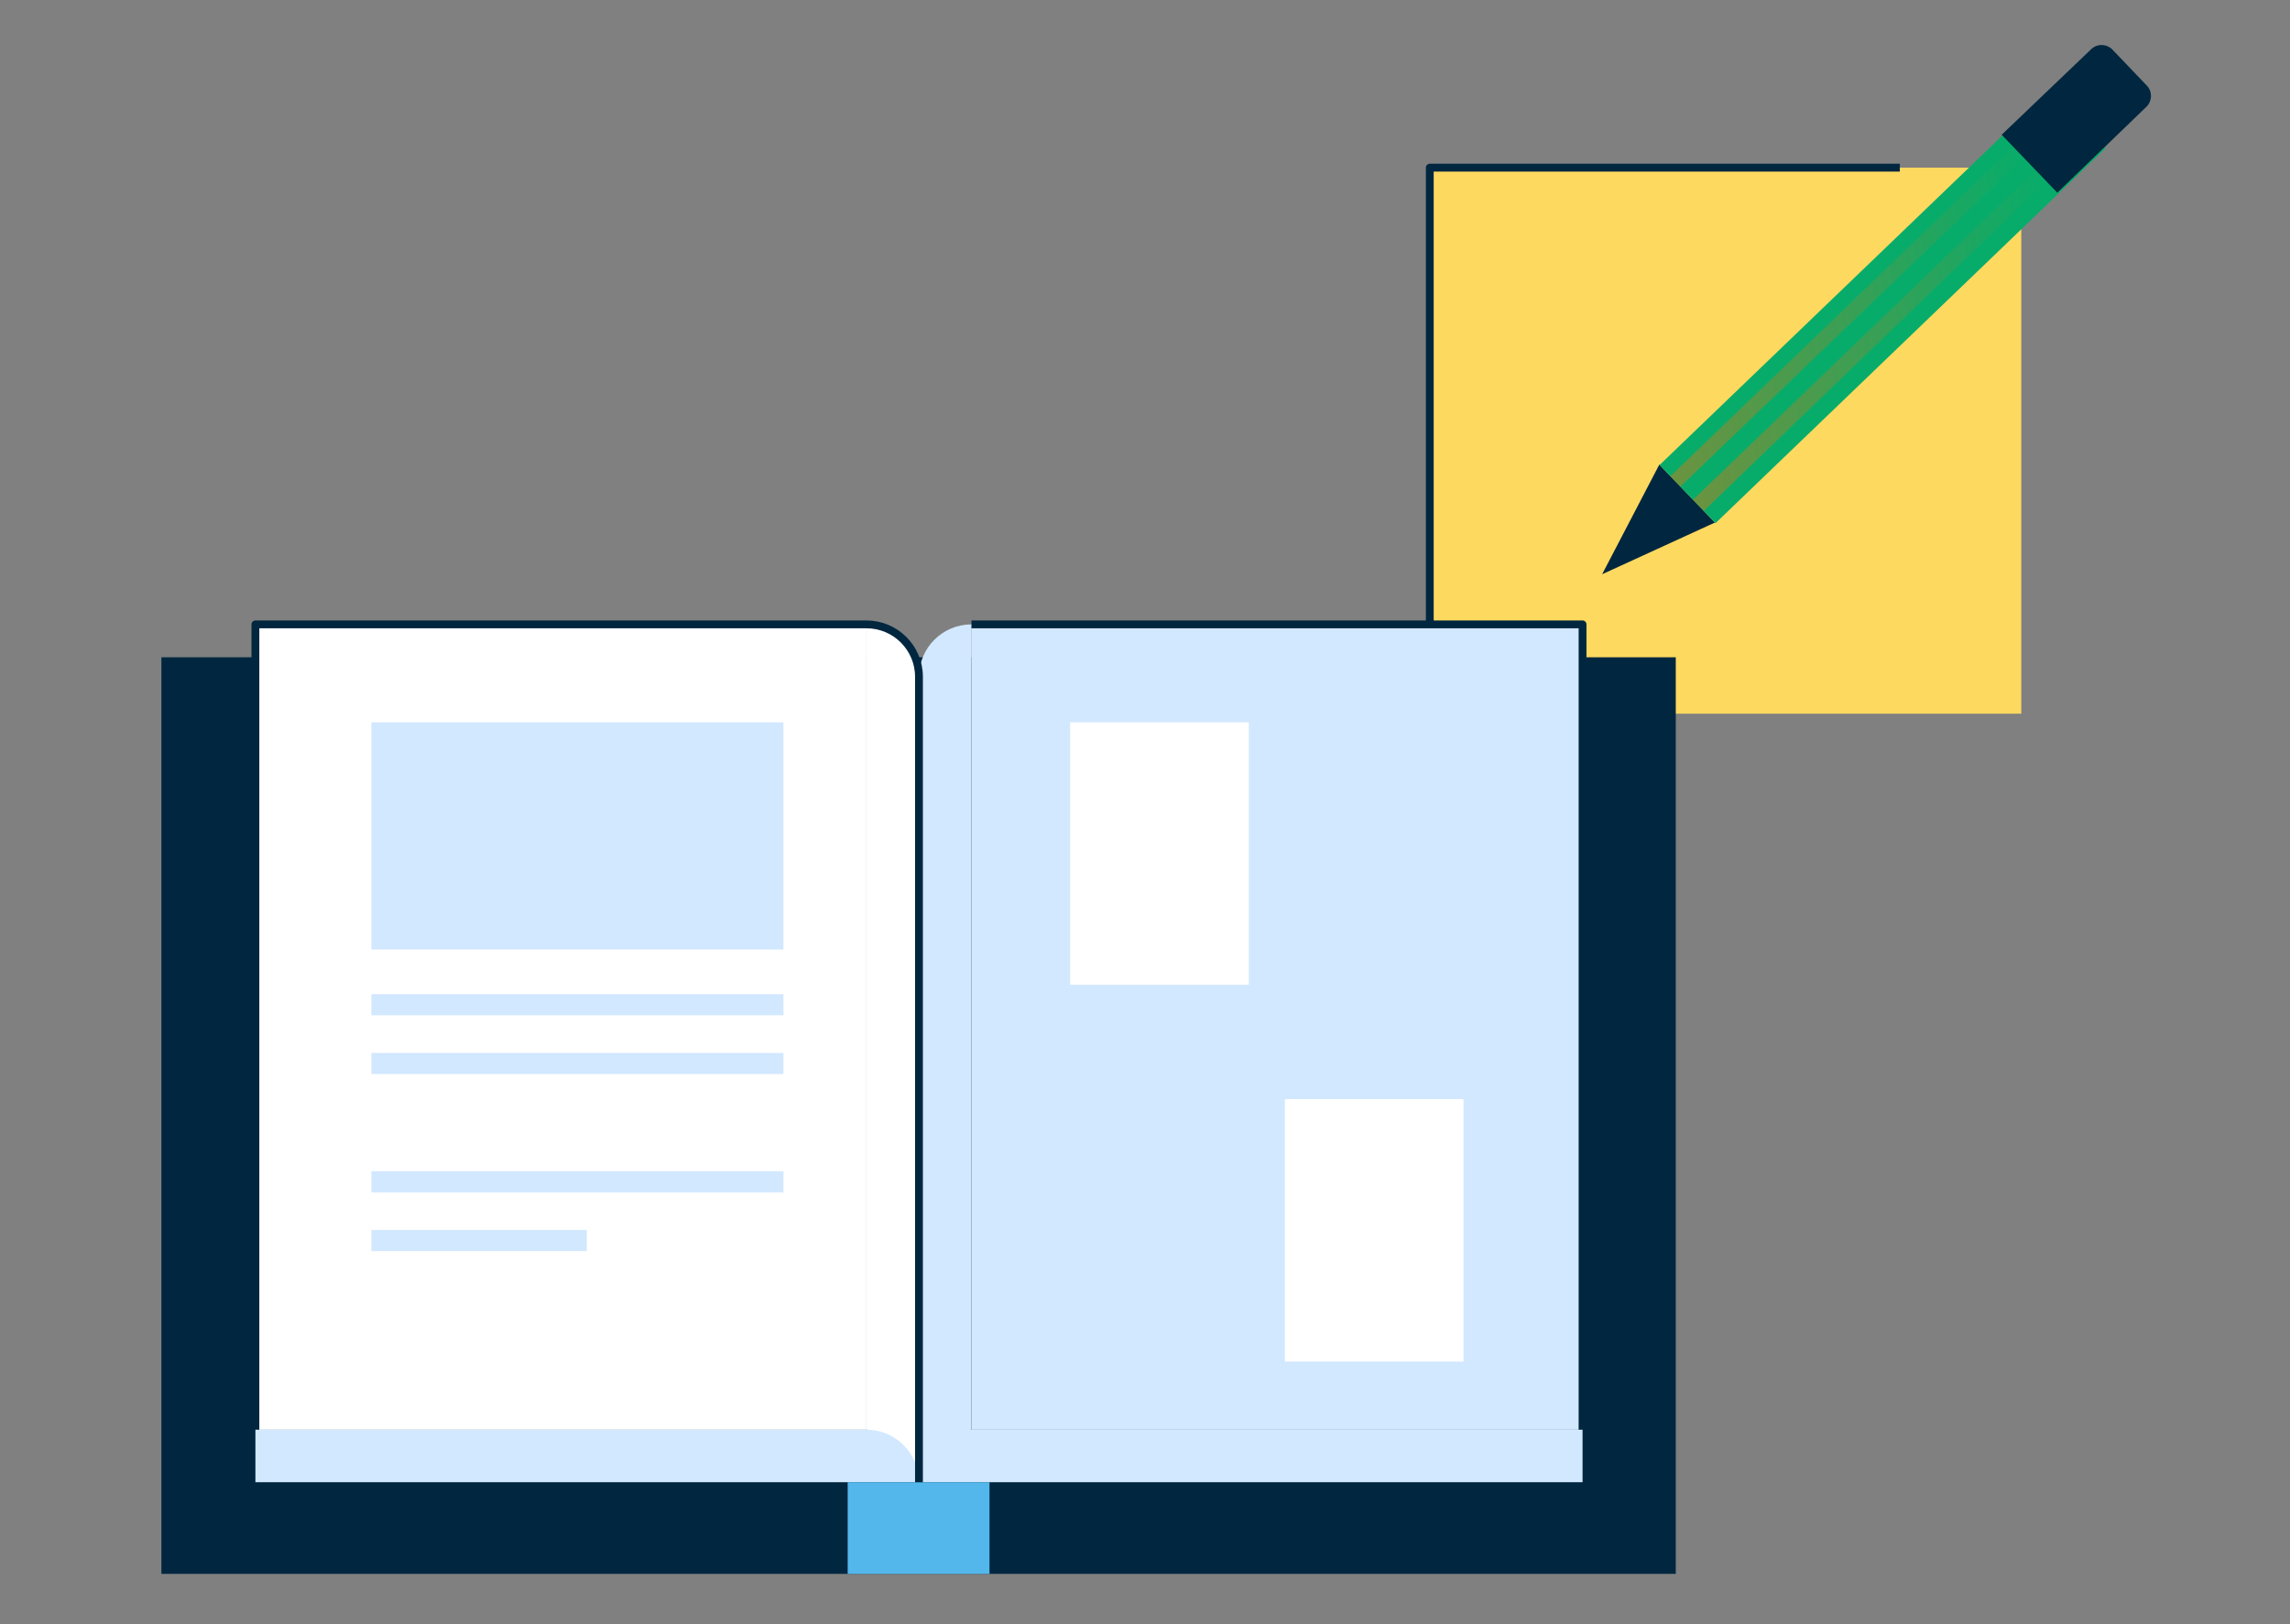
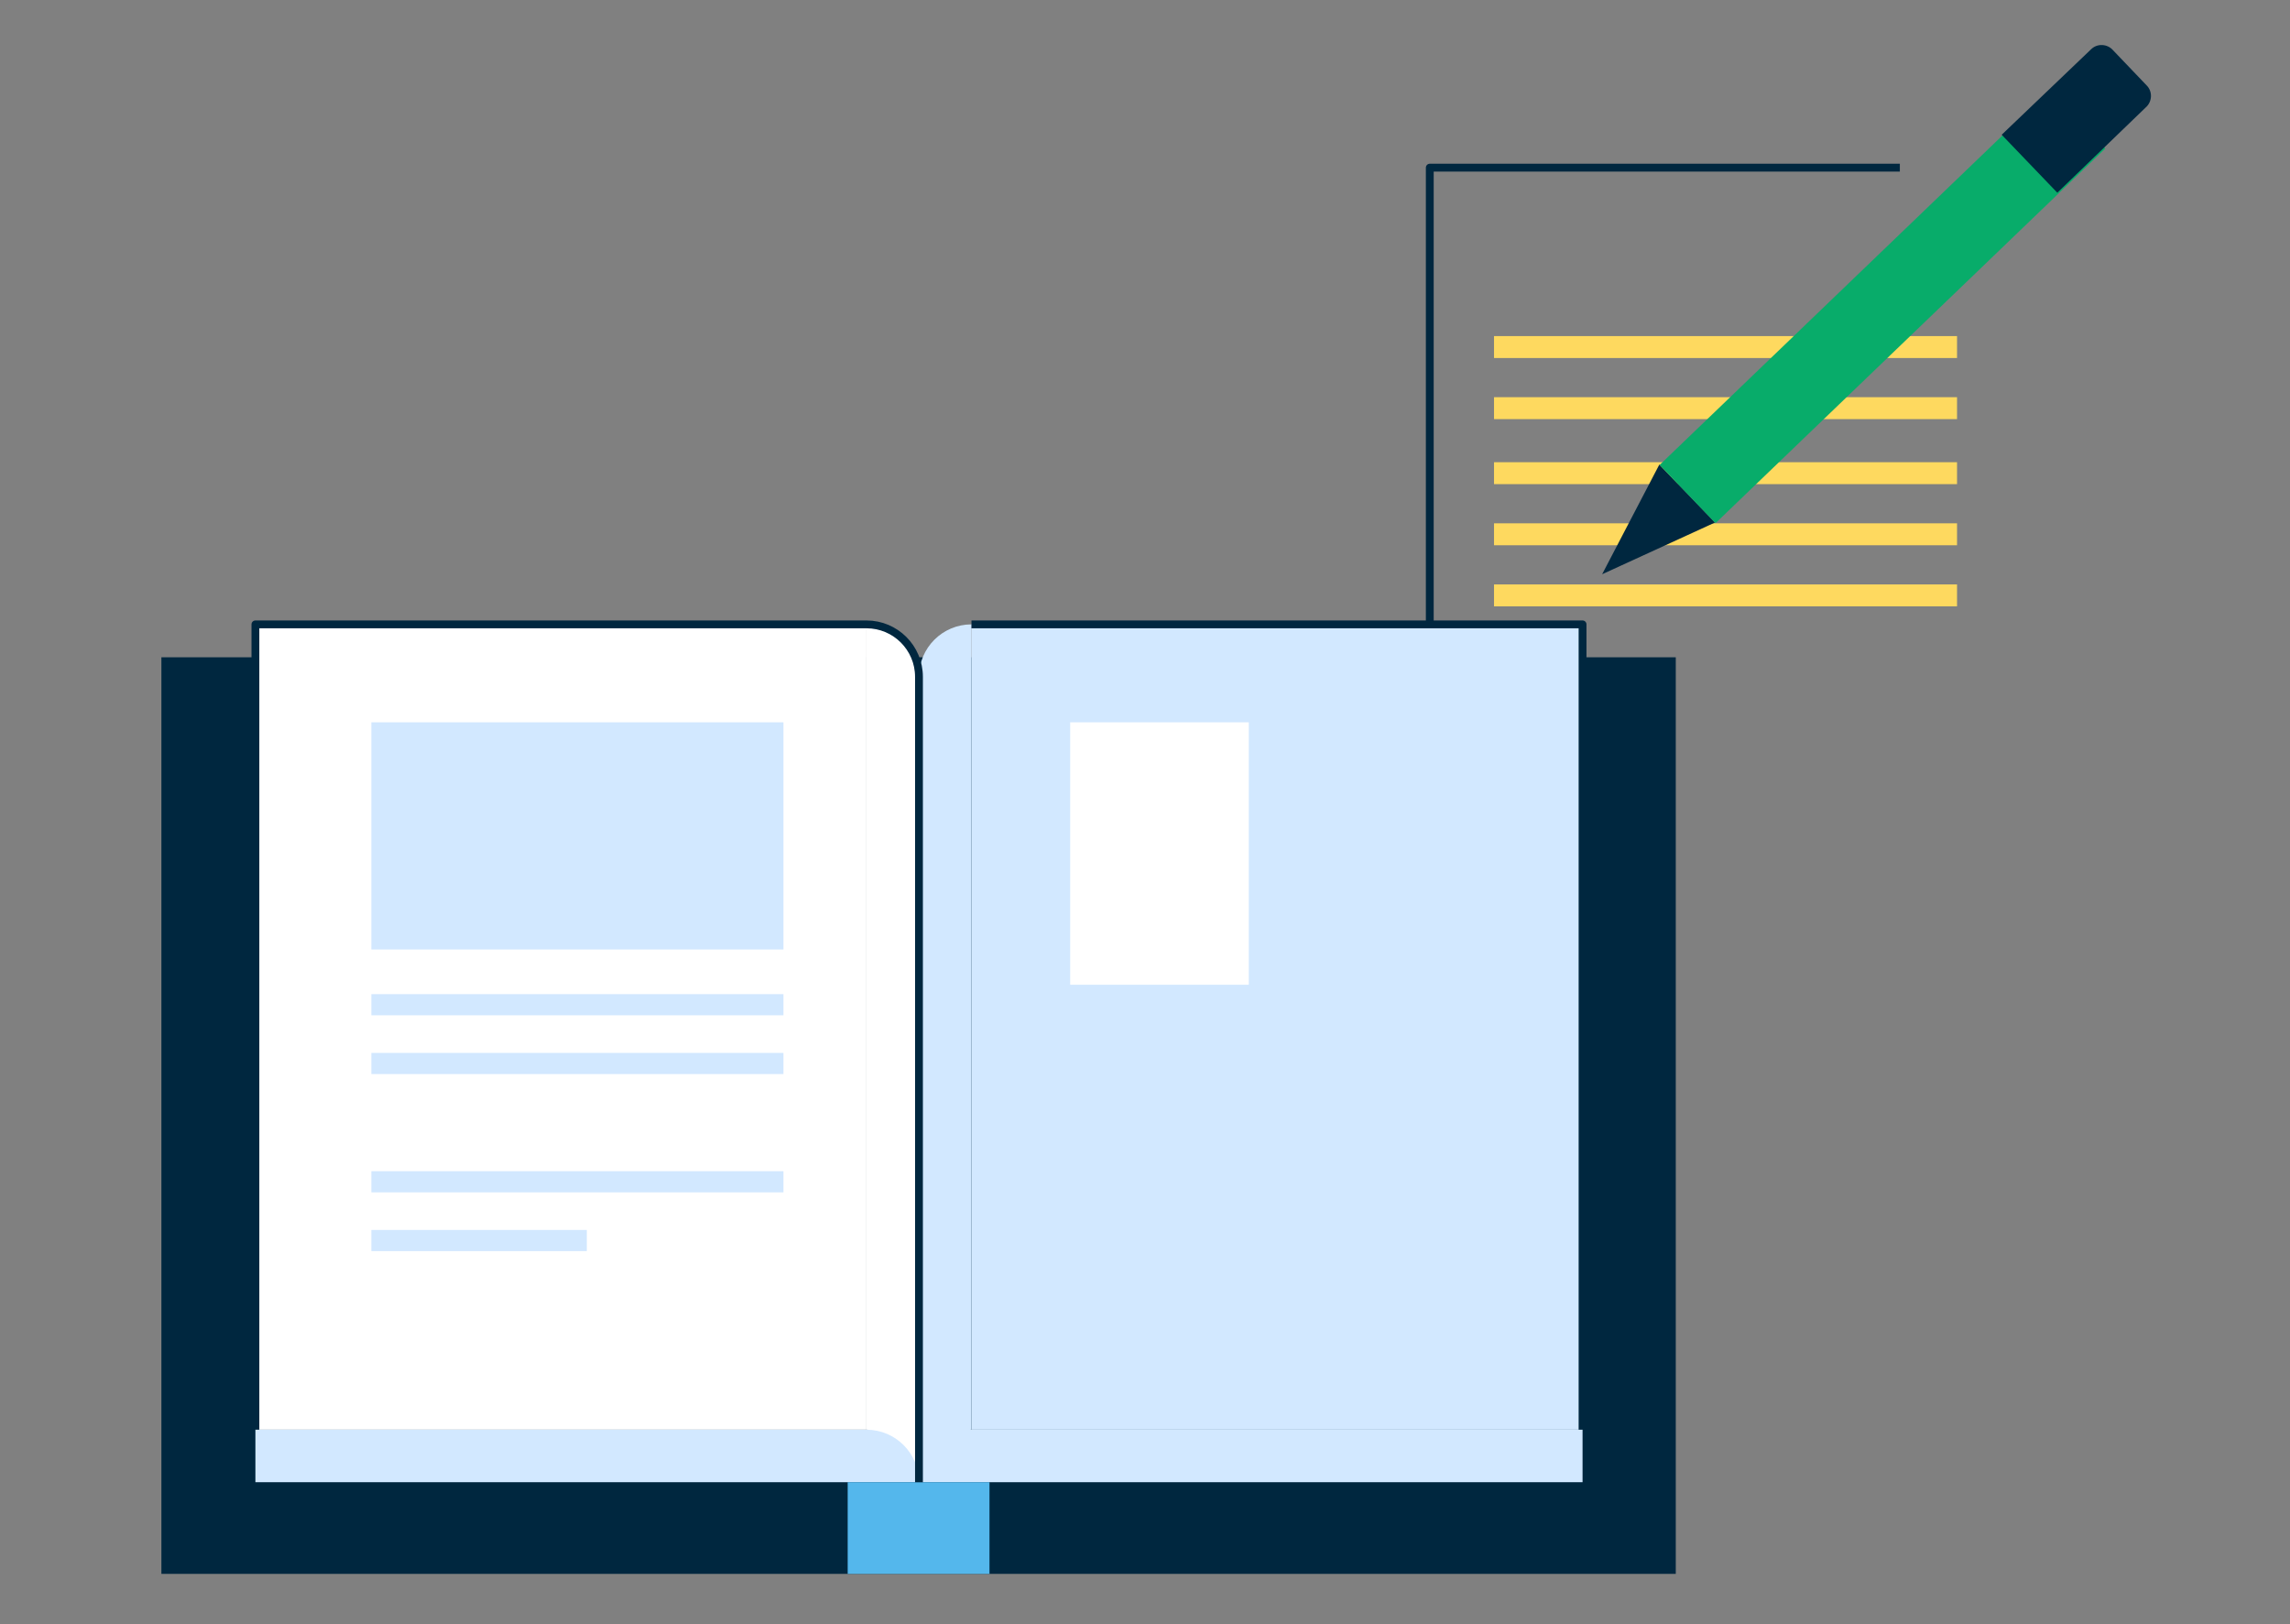
<svg xmlns="http://www.w3.org/2000/svg" version="1.1" id="Layer_1" x="0px" y="0px" viewBox="0 0 292.3 207.3" style="enable-background:new 0 0 292.3 207.3;" xml:space="preserve">
  <rect x="0" y="0" width="292.3" height="207.3" fill="#808080" stroke="none" />
  <style type="text/css"> .st0{fill:#FED95F;} .st1{fill:#00273F;} .st2{fill:#08AC6A;} .st3{opacity:0.4;fill:url(#SVGID_1_);} .st4{opacity:0.4;fill:url(#SVGID_2_);} .st5{fill:none;stroke:#00273F;stroke-linejoin:round;stroke-miterlimit:10;} .st6{fill:#FFFFFF;} .st7{fill:#D2E8FF;} .st8{fill:#54B7EC;} </style>
  <g>
    <g>
-       <rect x="182.5" y="21.4" class="st0" width="75.5" height="69.7" />
      <g>
-         <rect x="190.7" y="35.1" class="st0" width="59.1" height="2.8" />
        <rect x="190.7" y="42.9" class="st0" width="59.1" height="2.8" />
        <rect x="190.7" y="50.7" class="st0" width="59.1" height="2.8" />
      </g>
      <g>
        <rect x="190.7" y="59" class="st0" width="59.1" height="2.8" />
        <rect x="190.7" y="66.8" class="st0" width="59.1" height="2.8" />
        <rect x="190.7" y="74.6" class="st0" width="59.1" height="2.8" />
      </g>
      <g>
        <polygon class="st1" points="204.5,73.3 204.5,73.3 211.8,59.3 218.9,66.7 " />
        <g>
          <rect x="205.7" y="33.9" transform="matrix(0.721 -0.693 0.693 0.721 40.033 177.462)" class="st2" width="69" height="10.3" />
          <g>
            <path class="st1" d="M255.5,17.2l11.4-10.9c0.8-0.8,2.1-0.7,2.8,0.1l4.3,4.5c0.8,0.8,0.7,2.1-0.1,2.8l-11.3,10.9" />
          </g>
          <g>
            <g>
              <linearGradient id="SVGID_1_" gradientUnits="userSpaceOnUse" x1="-1238.919" y1="756.114" x2="-1177.379" y2="756.114" gradientTransform="matrix(0.857 0.157 0.123 0.863 1178.39 -422.575)">
                <stop offset="0" style="stop-color:#FF6D00" />
                <stop offset="0.883" style="stop-color:#FF6D00;stop-opacity:0.112" />
                <stop offset="0.995" style="stop-color:#FF6D00;stop-opacity:0" />
              </linearGradient>
-               <polygon class="st3" points="214.5,62.1 213.2,60.8 257.4,18.3 258.7,19.7 " />
            </g>
            <g>
              <linearGradient id="SVGID_2_" gradientUnits="userSpaceOnUse" x1="-1235.947" y1="759.086" x2="-1174.408" y2="759.086" gradientTransform="matrix(0.857 0.157 0.123 0.863 1178.39 -422.575)">
                <stop offset="0" style="stop-color:#FF6D00" />
                <stop offset="0.883" style="stop-color:#FF6D00;stop-opacity:0.112" />
                <stop offset="0.995" style="stop-color:#FF6D00;stop-opacity:0" />
              </linearGradient>
-               <polygon class="st4" points="217.5,65.2 216.1,63.8 260.3,21.3 261.6,22.7 " />
            </g>
          </g>
        </g>
      </g>
      <polyline class="st5" points="242.5,21.4 182.5,21.4 182.5,91.1 " />
    </g>
    <g>
      <g>
        <g>
          <rect x="20.6" y="83.9" class="st1" width="193.3" height="117" />
          <g>
            <g>
              <rect x="32.6" y="79.7" class="st6" width="78" height="102.8" />
              <rect x="32.6" y="182.5" class="st7" width="84.7" height="6.7" />
              <path class="st6" d="M110.6,182.5c3.7,0,6.7,3,6.7,6.7V86.4c0-3.7-3-6.7-6.7-6.7V182.5z" />
            </g>
            <g>
              <rect x="124" y="79.7" class="st7" width="78" height="102.8" />
              <rect x="117.3" y="182.5" class="st7" width="84.7" height="6.7" />
              <path class="st7" d="M124,182.5c-3.7,0-6.7,3-6.7,6.7V86.4c0-3.7,3-6.7,6.7-6.7V182.5z" />
            </g>
          </g>
          <rect x="108.2" y="189.2" class="st8" width="18.1" height="11.7" />
        </g>
        <rect x="47.4" y="92.2" class="st7" width="52.6" height="29" />
        <rect x="47.4" y="126.9" class="st7" width="52.6" height="2.7" />
        <rect x="47.4" y="134.4" class="st7" width="52.6" height="2.7" />
        <rect x="47.4" y="149.5" class="st7" width="52.6" height="2.7" />
        <rect x="47.4" y="157" class="st7" width="27.5" height="2.7" />
        <rect x="136.6" y="92.2" class="st6" width="22.8" height="33.5" />
-         <rect x="164" y="140.3" class="st6" width="22.8" height="33.5" />
      </g>
      <path class="st5" d="M117.3,189.2V86.4c0-3.7-3-6.7-6.7-6.7h-78v102.8" />
      <polyline class="st5" points="124,79.7 202,79.7 202,182.5 " />
    </g>
  </g>
</svg>